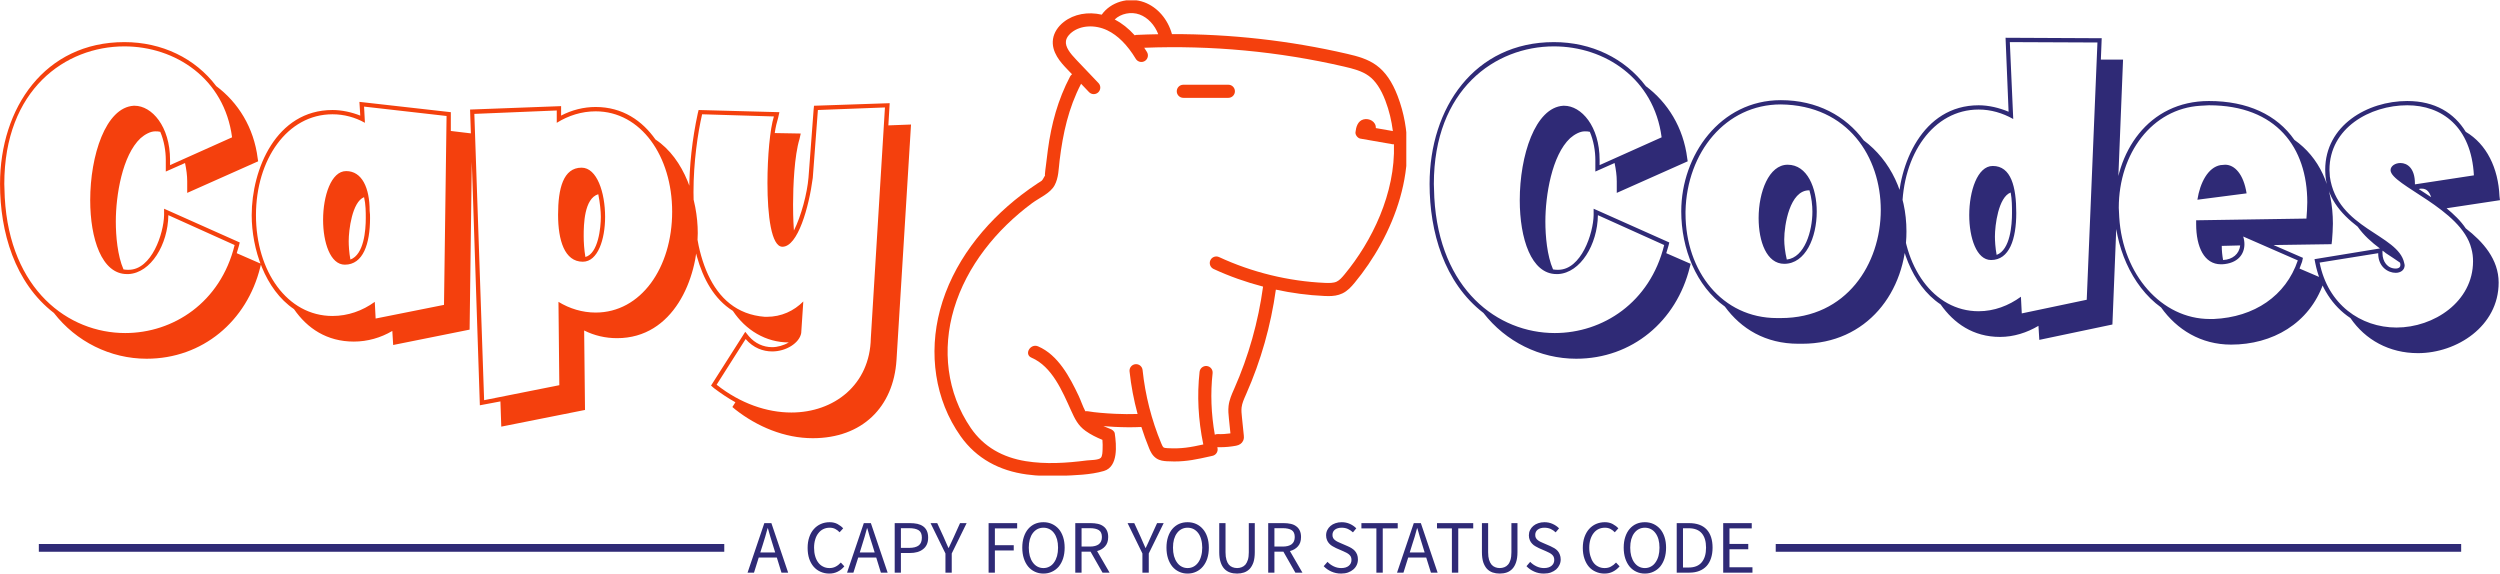
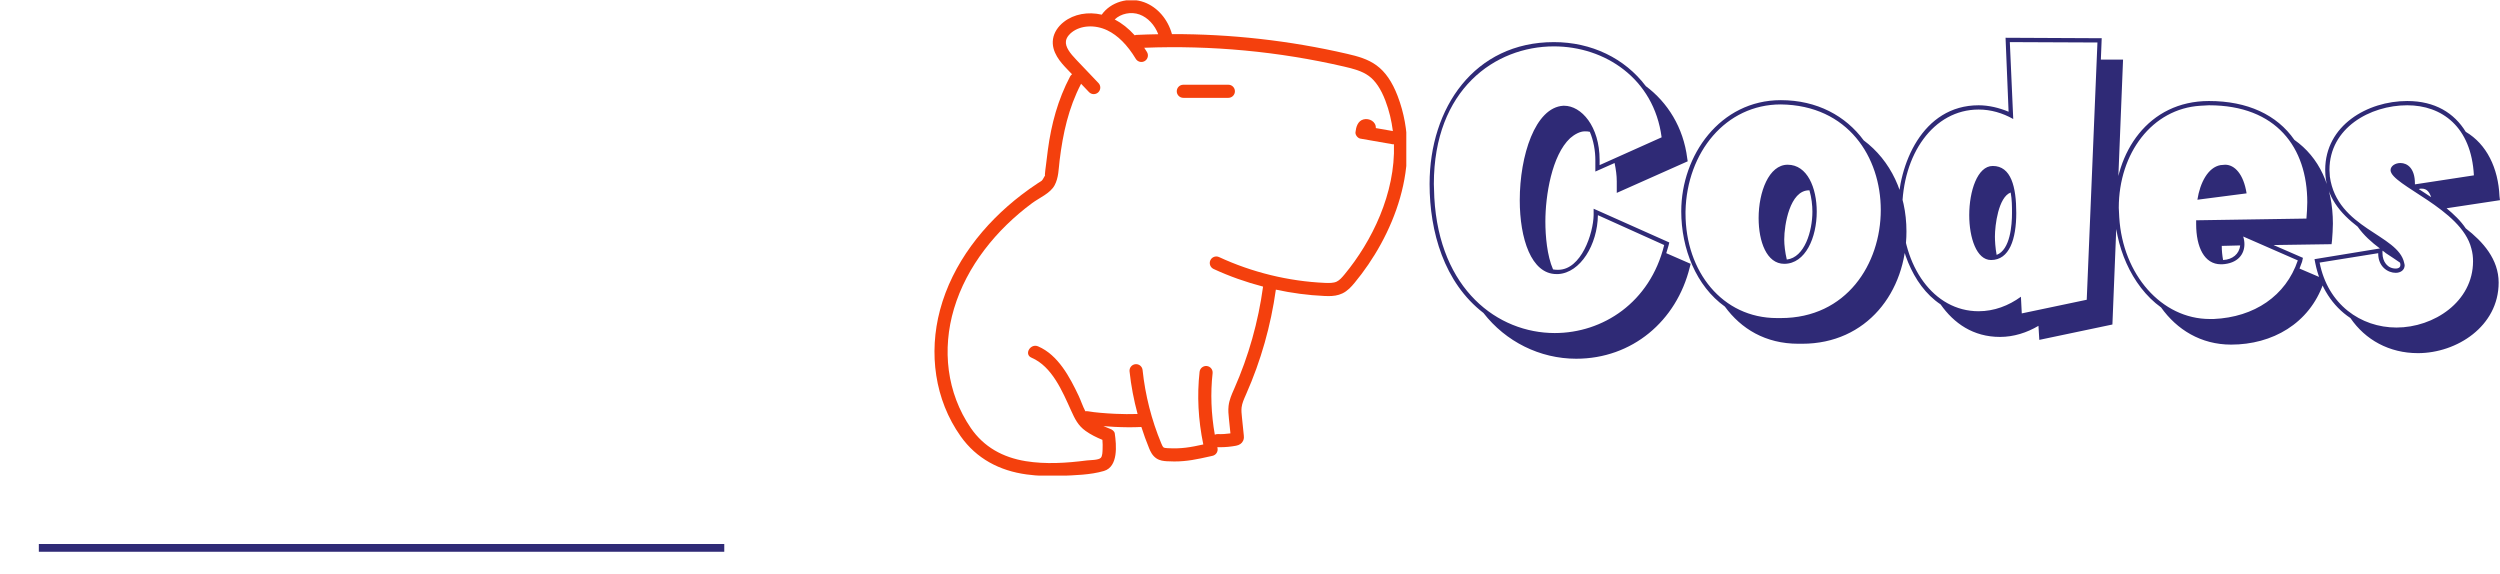
<svg xmlns="http://www.w3.org/2000/svg" width="2274" height="522" viewBox="0 0 2274 522" fill="none">
-   <path d="M168.31 148.279C169.51 154.067 170.286 159.502 170.286 165.008V175.455L234.804 146.726L234.381 143.973C230.922 116.02 216.522 93.079 196.686 78.326C177.628 53.055 147.345 38.302 113.11 38.302C40.828 38.302 0.028 98.091 0.028 167.338C0.028 210.82 13.228 257.055 49.016 284.655C69.204 310.702 100.333 326.302 133.369 326.302C184.263 326.302 224.639 292.067 236.71 243.079L237.486 239.973L215.322 230.302C216.098 227.973 216.522 225.996 217.298 223.667L218.075 220.561L149.251 189.855V195.714C148.898 212.373 138.028 245.408 116.992 245.408C115.439 245.408 113.886 245.408 112.333 245.055C106.898 232.632 105.345 214.702 105.345 201.502C105.345 177.785 111.204 141.29 127.863 125.69C131.816 122.232 136.828 119.479 141.133 119.479C142.686 119.479 144.239 119.479 145.792 119.902C149.251 128.02 150.804 137.408 150.804 145.526V156.043L168.31 148.279ZM213.416 222.89C200.569 275.338 157.439 302.938 113.886 302.938C62.216 302.938 8.992 263.69 4.333 179.761L3.91 167.338C3.91 81.432 59.463 42.185 113.11 42.185C159.345 42.185 204.098 71.338 211.086 124.914L154.686 150.185V145.526C154.686 114.82 138.028 96.185 122.428 96.185H121.651C96.028 97.737 82.051 141.643 82.051 182.09C82.051 217.032 92.498 249.29 115.439 249.29H116.992C137.251 248.161 152.781 222.467 153.133 195.714L213.416 222.89ZM357.628 313.808L427.157 299.832L429.486 121.455L410.075 119.126V102.043L326.922 92.655L327.698 105.149C319.863 102.043 310.969 100.067 302.428 100.067C251.11 100.067 228.945 154.067 228.945 195.714C228.945 226.349 241.016 263.338 267.416 281.196C279.486 298.702 297.345 310.702 321.839 310.702C334.263 310.702 346.333 307.243 356.851 301.032L357.628 313.808ZM331.157 96.961L406.192 105.502L403.863 277.314L341.675 289.738L340.898 274.561C329.604 282.749 316.404 287.408 302.428 287.408C261.204 287.408 232.828 246.608 232.828 195.714C232.828 145.173 261.204 103.949 302.428 103.949C312.875 103.949 323.039 106.702 331.933 111.714L331.157 96.961ZM336.592 198.396C336.592 196.067 336.592 194.09 336.239 191.761C336.239 170.796 329.251 155.62 314.851 155.62C301.228 155.62 293.886 178.208 293.886 199.949C293.886 220.561 300.451 240.749 313.651 240.749C330.381 240.749 336.592 221.69 336.592 198.396ZM331.157 179.338C332.71 185.973 332.71 192.961 332.71 198.396C332.71 209.267 331.157 231.432 318.733 236.09C317.533 229.879 317.181 223.243 317.181 219.361C317.181 209.267 320.286 183.643 331.157 179.338ZM531.345 300.608C540.663 305.267 550.757 307.596 561.275 307.596C612.592 307.596 634.686 253.596 634.686 212.02C634.686 181.667 622.686 144.396 596.216 126.89C584.216 109.808 566.286 97.314 541.792 97.314C530.922 97.314 520.051 100.067 510.381 105.149V96.537L427.581 99.643L436.475 368.655L455.181 365.126L455.957 388.067L532.122 372.89L531.345 300.608ZM541.792 101.267C583.016 101.267 611.392 142.067 611.392 192.538C611.392 243.502 583.016 284.302 541.792 284.302C529.792 284.302 518.145 280.773 507.981 274.561L508.757 350.373L440.357 363.996L431.463 103.596L506.428 100.49V111.714C516.945 105.149 529.016 101.267 541.792 101.267ZM529.016 152.514C512.286 152.514 507.628 171.573 507.628 195.29C507.628 218.585 513.486 238.067 530.145 238.067C543.769 238.067 550.404 217.808 550.404 197.267C550.404 175.102 542.992 152.514 529.016 152.514ZM546.522 197.267C546.522 206.938 544.192 230.655 532.475 233.761C531.345 227.196 530.922 220.138 530.922 214.702C530.922 204.255 531.345 180.538 544.192 176.655C545.745 184.42 546.522 192.185 546.522 197.267ZM739.298 398.585C783.981 398.585 812.71 370.561 815.463 327.432L828.663 113.267L808.051 114.043L809.251 93.855L740.428 96.185L740.075 99.643C738.522 120.255 736.969 140.867 735.416 161.479C734.216 175.879 728.781 196.49 722.145 209.69C721.369 199.173 721.369 189.079 721.369 185.973C721.369 169.243 722.569 141.643 727.228 126.467L728.357 121.455L704.71 121.032C705.486 115.596 706.616 110.938 707.816 107.055L708.945 102.043L635.463 100.067L634.686 103.173C629.675 126.467 626.922 150.608 626.922 174.679C626.922 208.49 632.357 261.361 666.592 282.749C678.239 300.255 696.522 311.479 717.486 311.479C712.828 314.232 707.039 315.785 702.381 315.785C694.192 315.785 686.781 312.255 681.345 306.043L677.886 301.808L646.757 350.726L649.51 353.126C655.722 357.785 661.933 362.02 668.922 365.902L666.169 370.208L668.922 372.538C688.757 388.067 713.604 398.585 739.298 398.585ZM730.686 274.208C722.145 282.749 710.922 288.185 697.298 288.185H695.745C644.428 284.302 630.804 227.549 630.804 174.679C630.804 147.502 634.686 121.032 638.639 103.949L703.933 105.926C700.404 117.149 698.075 142.067 698.075 166.561C698.075 196.067 701.604 224.443 711.698 224.443C725.675 224.443 735.769 188.655 739.298 161.832L743.957 100.067L804.945 97.737L792.098 307.596C791.322 349.949 758.71 375.22 719.816 375.22C697.651 375.22 673.581 367.102 651.839 349.949L678.239 308.373C685.228 316.561 694.192 319.667 702.381 319.667C715.157 319.667 727.228 311.902 728.781 302.938L730.686 274.208Z" fill="#F4400D" />
  <g clip-path="url(#clip0_1_72)">
    <g clip-path="url(#clip1_1_72)">
      <path d="M1271.29 87.314C1266.36 74.418 1260.08 65.302 1252.08 59.456C1244.14 53.645 1234.88 51.173 1225.29 48.956C1173.03 36.867 1119.59 30.908 1066.01 31.022C1062.26 17.467 1052.82 6.486 1040.72 2.03C1026.67 -3.131 1010.18 1.876 1002.14 13.334C989.678 10.469 976.923 12.702 967.666 19.924C962.2 24.182 958.704 29.702 957.823 35.455C955.981 47.462 965.275 57.222 970.266 62.464L975.125 67.565C974.447 68.045 973.829 68.692 973.346 69.61C962.244 90.702 956.3 112.774 953.147 136.275C952.471 141.311 951.848 146.353 951.26 151.4C950.992 153.696 950.601 156.012 950.47 158.319C950.41 159.362 950.506 159.606 950.581 159.637C950.487 159.728 950.287 160 949.856 160.809C947.584 165.077 947.903 164.112 943.988 166.681C938.889 170.025 933.928 173.572 929.088 177.28C894.721 203.613 866.312 239.679 855.033 282.007C844.602 321.157 850.165 363.465 873.778 396.789C888.258 417.224 909.159 428.19 933.824 431.551C943.99 432.937 954.246 433.243 964.493 432.829C977.201 432.316 991.898 431.999 1004.14 428.389C1017.31 424.506 1015.5 404.814 1014 394.275C1013.7 392.182 1011.63 390.765 1009.84 390.115C1007.8 389.378 1005.73 388.519 1003.67 387.597C1007 387.858 1010.33 388.118 1013.66 388.279C1021.82 388.673 1030.03 388.816 1038.2 388.38C1040.3 394.915 1042.6 401.39 1045.23 407.747C1046.27 410.26 1048.02 414.471 1051.99 417.031C1055.06 419.02 1058.44 419.369 1061.36 419.544C1063.71 419.683 1065.95 419.753 1068.09 419.753C1079.86 419.753 1088.83 417.752 1100.56 415.135L1102.91 414.611C1104.47 414.262 1105.82 413.308 1106.66 411.964C1107.51 410.615 1107.78 408.986 1107.42 407.433C1107.37 407.202 1107.33 406.972 1107.27 406.741C1107.29 406.742 1107.3 406.752 1107.32 406.752C1108.13 406.775 1108.94 406.787 1109.75 406.787C1114.62 406.787 1119.5 406.333 1124.29 405.438C1127.42 404.85 1129.59 403.349 1130.71 400.987C1131.67 398.992 1131.48 397.102 1131.39 396.299L1129.66 379.447C1129.33 376.294 1129.03 373.316 1129.36 370.576C1129.8 366.847 1131.47 363.078 1133.24 359.087L1133.57 358.325C1146.94 328.082 1155.96 296.185 1160.52 263.453C1175.06 266.569 1189.83 268.564 1204.55 269.214C1205.84 269.272 1207.14 269.318 1208.45 269.318C1212.63 269.318 1216.91 268.859 1221.03 266.887C1225.79 264.618 1229.14 260.866 1232.16 257.213C1266.59 215.668 1294.95 149.219 1271.29 87.314ZM1036.6 13.211C1044.1 15.97 1050.35 22.747 1053.55 31.127C1046.91 31.259 1040.26 31.427 1033.62 31.75C1033.09 31.776 1032.62 31.971 1032.13 32.127C1026.52 25.884 1020.43 21.072 1013.95 17.693C1019.48 12.377 1028.76 10.324 1036.6 13.211ZM1222.98 249.616C1220.72 252.35 1218.47 254.909 1215.89 256.137C1212.96 257.539 1208.95 257.475 1205.08 257.312C1172.1 255.852 1138.83 247.737 1108.87 233.834C1105.88 232.444 1102.34 233.747 1100.95 236.731C1099.57 239.715 1100.87 243.258 1103.85 244.642C1118.25 251.32 1133.39 256.656 1148.88 260.696C1144.52 292.723 1135.75 323.934 1122.68 353.509L1122.35 354.259C1120.39 358.663 1118.18 363.659 1117.52 369.168C1117.04 373.223 1117.45 377.178 1117.81 380.668L1119.2 394.205C1115.39 394.752 1111.52 394.978 1107.69 394.839C1106.69 394.809 1105.8 395.04 1104.99 395.397C1101.66 376.431 1100.95 357.685 1102.98 339.524C1103.35 336.255 1101 333.306 1097.73 332.94C1094.46 332.585 1091.51 334.929 1091.14 338.198C1088.74 359.669 1089.88 381.873 1094.52 404.274C1082.98 406.822 1074.53 408.387 1062.07 407.654C1061.05 407.59 1059.15 407.479 1058.45 407.026C1057.6 406.479 1056.71 404.338 1056.24 403.186C1047.41 381.896 1041.71 359.483 1039.29 336.564C1038.94 333.289 1036.01 330.921 1032.74 331.27C1029.47 331.613 1027.09 334.545 1027.44 337.82C1028.83 350.935 1031.33 363.868 1034.74 376.564C1027.98 376.78 1021.2 376.714 1014.45 376.403C1009.93 376.195 1005.41 375.902 1000.89 375.493C996.531 375.098 993.472 374.756 989.688 374.106C988.862 373.964 988.035 373.968 987.241 374.089C984.82 369.549 983.141 364.249 981.156 360.063C973.089 343.052 962.478 322.849 944.238 315.046C937.266 312.063 931.189 322.323 938.225 325.333C957.042 333.383 966.378 356.051 974.296 373.508C977.68 380.969 980.567 387.053 987.447 391.963C992.107 395.289 997.379 397.91 1002.74 400.076C1002.75 400.18 1002.76 400.296 1002.77 400.369C1002.97 403.133 1003.08 405.929 1002.92 408.698C1002.8 410.8 1002.87 414.748 1001.3 416.421C999.224 418.64 991.515 418.434 988.508 418.823C970.227 421.191 951.166 422.447 932.876 419.455C912.231 416.078 894.896 406.637 883.004 389.248C861.119 357.244 856.746 317.738 867.744 280.843C879.342 241.941 906.475 208.736 938.756 184.807C945.425 179.864 955.242 175.948 959.24 168.572C962.99 161.653 962.872 153.748 963.813 146.027C966.804 121.473 971.836 98.312 983.351 76.203L990.554 83.766C991.724 84.993 993.294 85.616 994.868 85.616C996.346 85.616 997.823 85.069 998.975 83.975C1001.36 81.707 1001.45 77.931 999.182 75.552L978.893 54.25C973.57 48.66 968.759 42.732 969.597 37.258C970.164 33.565 973.221 30.697 974.993 29.318C983.158 22.954 996.11 22.262 1007.22 27.585C1016.78 32.174 1025.49 40.888 1033.09 53.494C1034.79 56.309 1038.45 57.217 1041.27 55.518C1044.09 53.819 1044.99 50.155 1043.29 47.339C1042.48 45.991 1041.64 44.72 1040.8 43.446C1101.9 41.079 1163.02 46.777 1222.61 60.567C1230.94 62.493 1238.93 64.593 1245.05 69.066C1251.13 73.522 1256.07 80.88 1260.16 91.572C1263.65 100.7 1265.77 109.953 1266.96 119.215C1261.79 118.311 1256.62 117.407 1251.45 116.503C1251.77 110.629 1245.45 107.268 1240.32 108.587C1234.97 109.961 1233.46 115.573 1232.93 120.327C1232.66 122.69 1234.95 125.66 1237.3 126.07C1247.13 127.789 1256.96 129.508 1266.79 131.227C1267.16 131.293 1267.55 131.241 1267.93 131.249C1269.35 175.868 1247.87 219.584 1222.98 249.616ZM1123.28 83.033C1123.28 86.325 1120.62 88.99 1117.33 88.99H1076.34C1073.05 88.99 1070.38 86.325 1070.38 83.033C1070.38 79.74 1073.05 77.076 1076.34 77.076H1117.33C1120.62 77.076 1123.28 79.74 1123.28 83.033Z" fill="#F4400D" />
    </g>
  </g>
  <path d="M1468.63 148.279C1469.83 154.067 1470.61 159.502 1470.61 165.008V175.455L1535.13 146.726L1534.7 143.973C1531.24 116.02 1516.84 93.079 1497.01 78.326C1477.95 53.055 1447.67 38.302 1413.43 38.302C1341.15 38.302 1300.35 98.091 1300.35 167.338C1300.35 210.82 1313.55 257.055 1349.34 284.655C1369.53 310.702 1400.65 326.302 1433.69 326.302C1484.58 326.302 1524.96 292.067 1537.03 243.079L1537.81 239.973L1515.64 230.302C1516.42 227.973 1516.84 225.996 1517.62 223.667L1518.4 220.561L1449.57 189.855V195.714C1449.22 212.373 1438.35 245.408 1417.31 245.408C1415.76 245.408 1414.21 245.408 1412.65 245.055C1407.22 232.632 1405.67 214.702 1405.67 201.502C1405.67 177.785 1411.53 141.291 1428.18 125.691C1432.14 122.232 1437.15 119.479 1441.45 119.479C1443.01 119.479 1444.56 119.479 1446.11 119.902C1449.57 128.02 1451.13 137.408 1451.13 145.526V156.043L1468.63 148.279ZM1513.74 222.891C1500.89 275.338 1457.76 302.938 1414.21 302.938C1362.54 302.938 1309.31 263.691 1304.65 179.761L1304.23 167.338C1304.23 81.432 1359.78 42.185 1413.43 42.185C1459.67 42.185 1504.42 71.338 1511.41 124.914L1455.01 150.185V145.526C1455.01 114.82 1438.35 96.185 1422.75 96.185H1421.97C1396.35 97.738 1382.37 141.643 1382.37 182.091C1382.37 217.032 1392.82 249.291 1415.76 249.291H1417.31C1437.57 248.161 1453.1 222.467 1453.45 195.714L1513.74 222.891ZM1639.24 312.679C1697.97 312.679 1734.11 265.667 1734.11 210.467C1734.11 175.879 1719.71 145.949 1695.22 127.667C1678.91 105.502 1652.87 91.102 1619.83 91.102C1564.63 91.102 1529.27 141.291 1529.27 192.185C1529.27 226.349 1542.89 260.232 1568.94 278.867C1583.69 299.055 1605.85 312.679 1635.78 312.679H1639.24ZM1533.15 192.185C1534.35 138.538 1569.71 94.985 1619.83 94.985C1681.24 95.761 1710.75 143.196 1710.75 190.985C1710.75 239.973 1679.69 289.314 1619.83 289.314H1616.3C1566.61 289.314 1533.15 246.961 1533.15 194.091V192.185ZM1626.04 149.832C1608.96 149.832 1599.64 174.679 1599.64 198.396C1599.64 219.785 1606.98 239.973 1622.94 239.973C1642.35 239.973 1652.51 215.902 1652.51 192.538C1652.51 170.796 1643.9 149.832 1626.04 149.832ZM1645.88 173.126C1647.78 179.761 1648.56 186.749 1648.56 192.538C1648.56 210.043 1641.57 234.185 1625.27 236.091C1623.71 229.526 1622.94 222.891 1622.94 217.808C1622.94 204.608 1628.02 173.126 1645.45 173.126H1645.88ZM1827.01 101.62C1818.47 98.091 1809.08 95.761 1799.76 95.761C1748.51 95.761 1726.35 149.832 1726.35 191.408C1726.35 221.691 1738.35 259.032 1765.17 276.891C1777.24 294.043 1794.75 306.467 1819.24 306.467C1831.67 306.467 1843.74 302.585 1854.18 296.373L1854.96 309.149L1921.45 295.173L1931.13 54.185H1910.94L1911.71 34.773L1824.25 34.349L1827.01 101.62ZM1907.83 38.655L1898.09 272.655L1839.01 285.079L1838.23 269.902C1827.01 278.091 1813.81 283.102 1799.76 283.102C1758.61 283.102 1730.23 241.949 1730.23 191.408C1730.23 140.514 1758.61 99.644 1799.76 99.644C1811.05 99.644 1821.57 102.82 1831.24 108.255L1828.14 38.302L1907.83 38.655ZM1812.61 150.961C1798.63 150.961 1791.22 173.902 1791.22 195.714C1791.22 216.255 1797.85 236.514 1811.05 236.514C1827.78 236.514 1834 217.455 1834 193.738C1834 170.02 1829.34 150.961 1812.61 150.961ZM1828.91 175.102C1830.11 181.314 1830.11 188.302 1830.11 193.738C1830.11 204.608 1828.56 227.196 1816.14 231.855C1814.94 225.573 1814.58 219.008 1814.58 215.126C1814.58 205.032 1817.69 179.338 1828.91 175.102ZM2029.45 313.455C2066.8 313.455 2100.61 294.396 2113.45 257.479L2114.23 253.949L2091.64 244.279C2092.42 242.302 2093.2 239.973 2093.97 238.067L2094.75 234.538L2068 222.891L2120.8 222.114L2121.22 218.585C2121.57 213.573 2122 208.491 2122 203.479C2122 168.891 2109.15 142.843 2086.98 127.243C2071.1 104.373 2044.28 91.879 2009.27 91.879C1954.07 91.879 1923.36 138.538 1923.36 189.079C1923.36 222.467 1938.18 259.808 1965.71 279.643C1980.11 299.832 2001.93 313.455 2029.45 313.455ZM2021.34 240.396C2035.31 239.62 2041.53 231.432 2041.53 222.114C2041.53 219.785 2041.17 217.455 2040.4 215.126L2090.09 236.867C2079.22 269.126 2050.49 288.538 2013.57 290.161H2010.04C1966.14 290.161 1930.77 249.714 1927.67 197.62L1927.24 189.079C1927.24 139.314 1957.6 98.867 2001.5 96.185L2009.27 95.761C2070.68 95.761 2098.7 134.302 2098.7 183.996C2098.7 189.079 2098.28 193.738 2097.93 198.82L1997.62 200.373V203.832C1997.62 224.796 2005.03 240.396 2020.14 240.396H2021.34ZM2043.5 175.879C2040.75 158.373 2032.63 149.832 2024.02 149.832L2019.78 150.185C2008.49 152.161 2001.15 166.138 1998.75 181.667L2043.5 175.879ZM2037.64 223.243C2036.87 231.079 2030.65 236.091 2022.11 236.514C2021.34 232.208 2020.91 227.973 2020.91 223.667L2037.64 223.243ZM2199.36 321.22C2234.73 321.22 2272.77 296.726 2272.77 257.055C2272.77 235.738 2258.44 219.785 2242.84 207.714C2238.18 200.726 2231.97 194.938 2225.41 189.432L2273.97 182.091L2273.55 178.561C2272.42 152.938 2261.9 131.126 2242.84 119.902C2232.4 102.82 2214.89 91.879 2189.62 91.879C2153.48 91.879 2115.01 114.043 2115.01 154.491C2115.01 178.985 2129.41 194.514 2144.51 206.161C2149.95 213.926 2157.36 220.561 2164.77 225.996L2105.27 235.738L2106.04 239.62C2110.35 261.008 2121.57 278.443 2137.95 289.314C2151.5 309.149 2173.31 321.22 2199.36 321.22ZM2249.48 237.643C2249.48 274.561 2213.69 297.926 2179.88 297.926C2147.27 297.926 2117.34 276.891 2109.93 238.843L2163.22 230.302V230.655C2163.22 242.726 2172.11 248.161 2179.1 248.161C2183.41 248.161 2187.29 245.832 2187.29 241.173L2186.87 239.196C2181.43 213.149 2125.88 208.138 2119.24 160.702L2118.89 154.491C2118.89 116.373 2155.81 95.761 2189.62 95.761C2221.1 95.761 2247.93 115.243 2250.25 159.502L2196.61 167.691V166.914C2196.61 152.938 2189.62 148.279 2183.41 148.279C2178.75 148.279 2174.44 150.961 2174.44 154.843C2174.87 168.467 2238.96 189.855 2247.93 225.996C2249.05 229.879 2249.48 233.761 2249.48 237.643ZM2167.1 227.973C2168.23 228.749 2169.43 229.526 2170.21 230.302C2174.87 233.408 2179.1 236.091 2182.98 238.843C2183.41 239.62 2183.41 240.396 2183.41 241.173C2183.41 242.726 2182.21 244.279 2179.1 244.279C2171.76 244.279 2167.1 238.067 2167.1 230.302V227.973ZM2200.14 171.996C2200.91 171.573 2201.69 171.573 2202.82 171.573C2207.48 171.573 2209.81 174.679 2211.36 179.338C2207.48 176.655 2203.6 174.326 2200.14 171.996Z" fill="#2F2A76" />
  <path d="M658.8 494.823H35.322V501.882H658.8V494.823Z" fill="#2F2A76" />
-   <path d="M2238.68 494.823H1615.2V501.882H2238.68V494.823Z" fill="#2F2A76" />
-   <path d="M691.559 502.521H705.112L702.994 495.674C702.147 493.132 701.37 490.615 700.665 488.121C699.912 485.627 699.182 483.085 698.476 480.497H698.194C697.488 483.085 696.782 485.627 696.076 488.121C695.323 490.615 694.547 493.132 693.747 495.674L691.559 502.521ZM710.829 520.874L706.594 507.109H690.147L685.841 520.874H679.982L695.229 475.838H701.653L716.9 520.874H710.829ZM734.617 498.356C734.617 494.732 735.112 491.485 736.1 488.615C737.088 485.697 738.476 483.25 740.265 481.274C742.053 479.25 744.17 477.697 746.617 476.615C749.065 475.532 751.747 474.991 754.665 474.991C757.394 474.991 759.794 475.556 761.865 476.685C763.935 477.815 765.629 479.109 766.947 480.568L763.7 484.168C762.523 482.897 761.206 481.885 759.747 481.132C758.335 480.379 756.665 480.003 754.735 480.003C752.57 480.003 750.617 480.427 748.876 481.274C747.135 482.121 745.653 483.344 744.429 484.944C743.159 486.497 742.194 488.403 741.535 490.662C740.829 492.921 740.476 495.438 740.476 498.215C740.476 501.038 740.806 503.579 741.465 505.838C742.123 508.144 743.065 510.097 744.288 511.697C745.465 513.297 746.923 514.521 748.665 515.368C750.359 516.262 752.288 516.709 754.453 516.709C756.617 516.709 758.523 516.262 760.17 515.368C761.817 514.521 763.37 513.297 764.829 511.697L768.006 515.156C766.265 517.227 764.265 518.827 762.006 519.956C759.747 521.132 757.182 521.721 754.312 521.721C751.488 521.721 748.853 521.179 746.406 520.097C744.006 519.062 741.935 517.556 740.194 515.579C738.406 513.556 737.017 511.085 736.029 508.168C735.088 505.297 734.617 502.027 734.617 498.356ZM782.053 502.521H795.606L793.488 495.674C792.641 493.132 791.841 490.615 791.088 488.121C790.382 485.627 789.653 483.085 788.9 480.497H788.617C787.959 483.085 787.253 485.627 786.5 488.121C785.794 490.615 785.017 493.132 784.17 495.674L782.053 502.521ZM801.253 520.874L797.017 507.109H780.641L776.265 520.874H770.476L785.723 475.838H792.147L807.394 520.874H801.253ZM813.817 520.874V475.838H827.582C830.076 475.838 832.359 476.05 834.429 476.474C836.453 476.944 838.194 477.697 839.653 478.732C841.112 479.768 842.241 481.132 843.041 482.827C843.841 484.521 844.241 486.591 844.241 489.038C844.241 491.438 843.841 493.509 843.041 495.25C842.241 496.991 841.088 498.427 839.582 499.556C838.123 500.732 836.382 501.603 834.359 502.168C832.335 502.732 830.076 503.015 827.582 503.015H819.465V520.874H813.817ZM819.465 498.356H826.876C830.829 498.356 833.77 497.603 835.7 496.097C837.582 494.638 838.523 492.285 838.523 489.038C838.523 485.791 837.559 483.556 835.629 482.332C833.7 481.062 830.782 480.427 826.876 480.427H819.465V498.356ZM859.982 520.874V503.438L846.429 475.838H852.5L858.359 488.544C859.112 490.191 859.817 491.815 860.476 493.415C861.182 495.015 861.912 496.662 862.665 498.356H862.947C863.747 496.662 864.523 495.015 865.276 493.415C866.076 491.815 866.829 490.191 867.535 488.544L873.253 475.838H879.253L865.7 503.438V520.874H859.982ZM899.229 520.874V475.838H925.206V480.638H904.947V495.885H922.1V500.685H904.947V520.874H899.229ZM949.135 521.721C946.265 521.721 943.653 521.156 941.3 520.027C938.947 518.944 936.923 517.391 935.229 515.368C933.535 513.297 932.217 510.827 931.276 507.956C930.335 505.038 929.865 501.768 929.865 498.144C929.865 494.521 930.335 491.274 931.276 488.403C932.217 485.532 933.535 483.109 935.229 481.132C936.923 479.156 938.947 477.627 941.3 476.544C943.653 475.509 946.265 474.991 949.135 474.991C951.959 474.991 954.547 475.532 956.9 476.615C959.253 477.697 961.3 479.227 963.041 481.203C964.735 483.179 966.053 485.603 966.994 488.474C967.935 491.344 968.406 494.568 968.406 498.144C968.406 501.768 967.935 505.038 966.994 507.956C966.053 510.827 964.735 513.297 963.041 515.368C961.3 517.391 959.253 518.944 956.9 520.027C954.547 521.156 951.959 521.721 949.135 521.721ZM949.135 516.709C951.112 516.709 952.923 516.262 954.57 515.368C956.217 514.521 957.606 513.274 958.735 511.627C959.912 510.027 960.829 508.074 961.488 505.768C962.1 503.509 962.406 500.968 962.406 498.144C962.406 495.368 962.1 492.85 961.488 490.591C960.829 488.332 959.912 486.427 958.735 484.874C957.606 483.321 956.217 482.121 954.57 481.274C952.923 480.427 951.112 480.003 949.135 480.003C947.112 480.003 945.276 480.427 943.629 481.274C942.029 482.121 940.641 483.321 939.465 484.874C938.288 486.427 937.37 488.332 936.712 490.591C936.1 492.85 935.794 495.368 935.794 498.144C935.794 500.968 936.1 503.509 936.712 505.768C937.37 508.074 938.288 510.027 939.465 511.627C940.641 513.274 942.029 514.521 943.629 515.368C945.276 516.262 947.112 516.709 949.135 516.709ZM983.794 480.427V497.156H991.347C994.876 497.156 997.582 496.45 999.465 495.038C1001.35 493.579 1002.29 491.391 1002.29 488.474C1002.29 485.462 1001.35 483.368 999.465 482.191C997.582 481.015 994.876 480.427 991.347 480.427H983.794ZM1009.28 520.874H1002.85L991.982 501.815H983.794V520.874H978.076V475.838H992.194C994.453 475.838 996.57 476.05 998.547 476.474C1000.48 476.897 1002.15 477.627 1003.56 478.662C1004.97 479.65 1006.05 480.944 1006.81 482.544C1007.61 484.144 1008.01 486.121 1008.01 488.474C1008.01 492.003 1007.09 494.803 1005.25 496.874C1003.42 498.991 1000.97 500.45 997.912 501.25L1009.28 520.874ZM1039.14 520.874V503.438L1025.65 475.838H1031.72L1037.58 488.544C1038.34 490.191 1039.04 491.815 1039.7 493.415C1040.41 495.015 1041.14 496.662 1041.89 498.356H1042.17C1042.97 496.662 1043.75 495.015 1044.5 493.415C1045.3 491.815 1046.03 490.191 1046.69 488.544L1052.48 475.838H1058.48L1044.92 503.438V520.874H1039.14ZM1080.22 521.721C1077.39 521.721 1074.81 521.156 1072.45 520.027C1070.1 518.944 1068.08 517.391 1066.38 515.368C1064.69 513.297 1063.37 510.827 1062.43 507.956C1061.49 505.038 1061.02 501.768 1061.02 498.144C1061.02 494.521 1061.49 491.274 1062.43 488.403C1063.37 485.532 1064.69 483.109 1066.38 481.132C1068.08 479.156 1070.1 477.627 1072.45 476.544C1074.81 475.509 1077.39 474.991 1080.22 474.991C1083.09 474.991 1085.7 475.532 1088.05 476.615C1090.41 477.697 1092.43 479.227 1094.12 481.203C1095.86 483.179 1097.21 485.603 1098.15 488.474C1099.09 491.344 1099.56 494.568 1099.56 498.144C1099.56 501.768 1099.09 505.038 1098.15 507.956C1097.21 510.827 1095.86 513.297 1094.12 515.368C1092.43 517.391 1090.41 518.944 1088.05 520.027C1085.7 521.156 1083.09 521.721 1080.22 521.721ZM1080.22 516.709C1082.24 516.709 1084.08 516.262 1085.72 515.368C1087.32 514.521 1088.71 513.274 1089.89 511.627C1091.06 510.027 1091.96 508.074 1092.57 505.768C1093.23 503.509 1093.56 500.968 1093.56 498.144C1093.56 495.368 1093.23 492.85 1092.57 490.591C1091.96 488.332 1091.06 486.427 1089.89 484.874C1088.71 483.321 1087.32 482.121 1085.72 481.274C1084.08 480.427 1082.24 480.003 1080.22 480.003C1078.24 480.003 1076.43 480.427 1074.78 481.274C1073.14 482.121 1071.75 483.321 1070.62 484.874C1069.44 486.427 1068.52 488.332 1067.86 490.591C1067.25 492.85 1066.95 495.368 1066.95 498.144C1066.95 500.968 1067.25 503.509 1067.86 505.768C1068.52 508.074 1069.44 510.027 1070.62 511.627C1071.75 513.274 1073.14 514.521 1074.78 515.368C1076.43 516.262 1078.24 516.709 1080.22 516.709ZM1109.02 502.238V475.838H1114.74V502.379C1114.74 505.109 1115.02 507.391 1115.58 509.227C1116.1 511.015 1116.83 512.474 1117.77 513.603C1118.71 514.685 1119.82 515.462 1121.09 515.932C1122.41 516.45 1123.79 516.709 1125.25 516.709C1126.76 516.709 1128.15 516.45 1129.42 515.932C1130.69 515.462 1131.82 514.685 1132.81 513.603C1133.75 512.474 1134.5 511.015 1135.06 509.227C1135.63 507.391 1135.91 505.109 1135.91 502.379V475.838H1141.35V502.238C1141.35 505.862 1140.95 508.921 1140.15 511.415C1139.3 513.862 1138.17 515.862 1136.76 517.415C1135.3 518.921 1133.58 520.027 1131.61 520.732C1129.63 521.391 1127.51 521.721 1125.25 521.721C1122.95 521.721 1120.81 521.391 1118.83 520.732C1116.81 520.027 1115.09 518.921 1113.68 517.415C1112.22 515.862 1111.09 513.862 1110.29 511.415C1109.44 508.921 1109.02 505.862 1109.02 502.238ZM1159.21 480.427V497.156H1166.76C1170.29 497.156 1172.99 496.45 1174.88 495.038C1176.76 493.579 1177.7 491.391 1177.7 488.474C1177.7 485.462 1176.76 483.368 1174.88 482.191C1172.99 481.015 1170.29 480.427 1166.76 480.427H1159.21ZM1184.69 520.874H1178.26L1167.39 501.815H1159.21V520.874H1153.56V475.838H1167.61C1169.91 475.838 1172.03 476.05 1173.96 476.474C1175.94 476.897 1177.61 477.627 1178.97 478.662C1180.38 479.65 1181.46 480.944 1182.22 482.544C1183.02 484.144 1183.42 486.121 1183.42 488.474C1183.42 492.003 1182.5 494.803 1180.66 496.874C1178.83 498.991 1176.38 500.45 1173.32 501.25L1184.69 520.874ZM1204.03 515.015L1207.49 511.062C1209.09 512.756 1210.97 514.121 1213.14 515.156C1215.3 516.191 1217.56 516.709 1219.91 516.709C1222.88 516.709 1225.18 516.027 1226.83 514.662C1228.48 513.297 1229.3 511.532 1229.3 509.368C1229.3 508.191 1229.11 507.203 1228.74 506.403C1228.31 505.603 1227.77 504.921 1227.11 504.356C1226.45 503.791 1225.68 503.274 1224.78 502.803C1223.84 502.332 1222.85 501.862 1221.82 501.391L1215.32 498.568C1214.29 498.097 1213.23 497.532 1212.15 496.874C1211.02 496.262 1210.03 495.485 1209.18 494.544C1208.29 493.65 1207.58 492.568 1207.06 491.297C1206.5 490.027 1206.22 488.568 1206.22 486.921C1206.22 485.227 1206.57 483.65 1207.28 482.191C1207.98 480.732 1208.97 479.462 1210.24 478.379C1211.51 477.297 1212.99 476.474 1214.69 475.909C1216.43 475.297 1218.34 474.991 1220.41 474.991C1223.09 474.991 1225.58 475.509 1227.89 476.544C1230.15 477.579 1232.08 478.921 1233.68 480.568L1230.64 484.238C1229.23 482.921 1227.7 481.885 1226.05 481.132C1224.36 480.379 1222.48 480.003 1220.41 480.003C1217.86 480.003 1215.82 480.591 1214.26 481.768C1212.76 482.944 1212.01 484.544 1212.01 486.568C1212.01 487.697 1212.22 488.638 1212.64 489.391C1213.06 490.144 1213.65 490.803 1214.41 491.368C1215.11 491.932 1215.91 492.427 1216.81 492.85C1217.65 493.321 1218.55 493.721 1219.49 494.05L1225.84 496.803C1227.16 497.368 1228.38 498.003 1229.51 498.709C1230.64 499.415 1231.63 500.238 1232.48 501.179C1233.28 502.121 1233.94 503.227 1234.45 504.497C1234.92 505.768 1235.16 507.227 1235.16 508.874C1235.16 510.662 1234.81 512.332 1234.1 513.885C1233.39 515.438 1232.36 516.803 1230.99 517.979C1229.68 519.109 1228.08 520.027 1226.19 520.732C1224.31 521.391 1222.19 521.721 1219.84 521.721C1216.69 521.721 1213.75 521.109 1211.02 519.885C1208.34 518.709 1206.01 517.085 1204.03 515.015ZM1251.96 520.874V480.638H1238.34V475.838H1271.37V480.638H1257.75V520.874H1251.96ZM1282.31 502.521H1295.86L1293.75 495.674C1292.9 493.132 1292.12 490.615 1291.42 488.121C1290.66 485.627 1289.94 483.085 1289.23 480.497H1288.95C1288.24 483.085 1287.54 485.627 1286.83 488.121C1286.08 490.615 1285.28 493.132 1284.43 495.674L1282.31 502.521ZM1301.58 520.874L1297.28 507.109H1280.9L1276.59 520.874H1270.74L1285.98 475.838H1292.41L1307.65 520.874H1301.58ZM1320.64 520.874V480.638H1307.09V475.838H1340.05V480.638H1326.43V520.874H1320.64ZM1347.96 502.238V475.838H1353.61V502.379C1353.61 505.109 1353.89 507.391 1354.45 509.227C1355.02 511.015 1355.77 512.474 1356.71 513.603C1357.65 514.685 1358.76 515.462 1360.03 515.932C1361.3 516.45 1362.66 516.709 1364.12 516.709C1365.63 516.709 1367.04 516.45 1368.36 515.932C1369.63 515.462 1370.74 514.685 1371.68 513.603C1372.66 512.474 1373.42 511.015 1373.94 509.227C1374.5 507.391 1374.78 505.109 1374.78 502.379V475.838H1380.29V502.238C1380.29 505.862 1379.86 508.921 1379.02 511.415C1378.22 513.862 1377.09 515.862 1375.63 517.415C1374.22 518.921 1372.52 520.027 1370.55 520.732C1368.57 521.391 1366.43 521.721 1364.12 521.721C1361.86 521.721 1359.72 521.391 1357.7 520.732C1355.72 520.027 1354.01 518.921 1352.55 517.415C1351.14 515.862 1350.01 513.862 1349.16 511.415C1348.36 508.921 1347.96 505.862 1347.96 502.238ZM1388.48 515.015L1391.86 511.062C1393.46 512.756 1395.37 514.121 1397.58 515.156C1399.75 516.191 1402.01 516.709 1404.36 516.709C1407.32 516.709 1409.63 516.027 1411.28 514.662C1412.92 513.297 1413.75 511.532 1413.75 509.368C1413.75 508.191 1413.56 507.203 1413.18 506.403C1412.76 505.603 1412.22 504.921 1411.56 504.356C1410.9 503.791 1410.12 503.274 1409.23 502.803C1408.29 502.332 1407.3 501.862 1406.26 501.391L1399.77 498.568C1398.74 498.097 1397.68 497.532 1396.59 496.874C1395.46 496.262 1394.48 495.485 1393.63 494.544C1392.74 493.65 1392.03 492.568 1391.51 491.297C1390.95 490.027 1390.66 488.568 1390.66 486.921C1390.66 485.227 1391.02 483.65 1391.72 482.191C1392.43 480.732 1393.42 479.462 1394.69 478.379C1395.96 477.297 1397.44 476.474 1399.14 475.909C1400.88 475.297 1402.76 474.991 1404.78 474.991C1407.51 474.991 1410.01 475.509 1412.26 476.544C1414.57 477.579 1416.52 478.921 1418.12 480.568L1415.02 484.238C1413.65 482.921 1412.15 481.885 1410.5 481.132C1408.81 480.379 1406.9 480.003 1404.78 480.003C1402.29 480.003 1400.26 480.591 1398.71 481.768C1397.21 482.944 1396.45 484.544 1396.45 486.568C1396.45 487.697 1396.66 488.638 1397.09 489.391C1397.51 490.144 1398.1 490.803 1398.85 491.368C1399.56 491.932 1400.36 492.427 1401.25 492.85C1402.1 493.321 1402.99 493.721 1403.94 494.05L1410.29 496.803C1411.56 497.368 1412.78 498.003 1413.96 498.709C1415.09 499.415 1416.08 500.238 1416.92 501.179C1417.72 502.121 1418.36 503.227 1418.83 504.497C1419.35 505.768 1419.61 507.227 1419.61 508.874C1419.61 510.662 1419.23 512.332 1418.48 513.885C1417.77 515.438 1416.76 516.803 1415.44 517.979C1414.12 519.109 1412.52 520.027 1410.64 520.732C1408.76 521.391 1406.64 521.721 1404.29 521.721C1401.09 521.721 1398.15 521.109 1395.46 519.885C1392.78 518.709 1390.45 517.085 1388.48 515.015ZM1439.72 498.356C1439.72 494.732 1440.22 491.485 1441.21 488.615C1442.24 485.697 1443.63 483.25 1445.37 481.274C1447.16 479.25 1449.28 477.697 1451.72 476.615C1454.22 475.532 1456.9 474.991 1459.77 474.991C1462.5 474.991 1464.9 475.556 1466.97 476.685C1469.04 477.815 1470.74 479.109 1472.05 480.568L1468.81 484.168C1467.63 482.897 1466.31 481.885 1464.85 481.132C1463.44 480.379 1461.77 480.003 1459.84 480.003C1457.68 480.003 1455.72 480.427 1453.98 481.274C1452.24 482.121 1450.76 483.344 1449.54 484.944C1448.31 486.497 1447.35 488.403 1446.64 490.662C1445.94 492.921 1445.58 495.438 1445.58 498.215C1445.58 501.038 1445.94 503.579 1446.64 505.838C1447.3 508.144 1448.22 510.097 1449.39 511.697C1450.57 513.297 1452.03 514.521 1453.77 515.368C1455.46 516.262 1457.39 516.709 1459.56 516.709C1461.77 516.709 1463.68 516.262 1465.28 515.368C1466.92 514.521 1468.48 513.297 1469.94 511.697L1473.18 515.156C1471.39 517.227 1469.37 518.827 1467.11 519.956C1464.85 521.132 1462.29 521.721 1459.42 521.721C1456.59 521.721 1453.98 521.179 1451.58 520.097C1449.14 519.062 1447.04 517.556 1445.3 515.579C1443.56 513.556 1442.19 511.085 1441.21 508.168C1440.22 505.297 1439.72 502.027 1439.72 498.356ZM1496.19 521.721C1493.32 521.721 1490.71 521.156 1488.36 520.027C1486.01 518.944 1483.98 517.391 1482.29 515.368C1480.59 513.297 1479.28 510.827 1478.34 507.956C1477.39 505.038 1476.92 501.768 1476.92 498.144C1476.92 494.521 1477.39 491.274 1478.34 488.403C1479.28 485.532 1480.59 483.109 1482.29 481.132C1483.98 479.156 1486.01 477.627 1488.36 476.544C1490.71 475.509 1493.32 474.991 1496.19 474.991C1499.02 474.991 1501.61 475.532 1503.96 476.615C1506.31 477.697 1508.36 479.227 1510.1 481.203C1511.79 483.179 1513.11 485.603 1514.05 488.474C1514.99 491.344 1515.46 494.568 1515.46 498.144C1515.46 501.768 1514.99 505.038 1514.05 507.956C1513.11 510.827 1511.79 513.297 1510.1 515.368C1508.36 517.391 1506.31 518.944 1503.96 520.027C1501.61 521.156 1499.02 521.721 1496.19 521.721ZM1496.19 516.709C1498.17 516.709 1499.98 516.262 1501.63 515.368C1503.28 514.521 1504.66 513.274 1505.79 511.627C1506.97 510.027 1507.89 508.074 1508.55 505.768C1509.16 503.509 1509.46 500.968 1509.46 498.144C1509.46 495.368 1509.16 492.85 1508.55 490.591C1507.89 488.332 1506.97 486.427 1505.79 484.874C1504.66 483.321 1503.28 482.121 1501.63 481.274C1499.98 480.427 1498.17 480.003 1496.19 480.003C1494.17 480.003 1492.34 480.427 1490.69 481.274C1489.09 482.121 1487.7 483.321 1486.52 484.874C1485.35 486.427 1484.43 488.332 1483.77 490.591C1483.16 492.85 1482.85 495.368 1482.85 498.144C1482.85 500.968 1483.16 503.509 1483.77 505.768C1484.43 508.074 1485.35 510.027 1486.52 511.627C1487.7 513.274 1489.09 514.521 1490.69 515.368C1492.34 516.262 1494.17 516.709 1496.19 516.709ZM1525.14 520.874V475.838H1536.43C1543.39 475.838 1548.69 477.744 1552.31 481.556C1555.94 485.415 1557.75 490.944 1557.75 498.144C1557.75 501.721 1557.28 504.921 1556.34 507.744C1555.44 510.521 1554.1 512.897 1552.31 514.874C1550.52 516.803 1548.31 518.285 1545.68 519.321C1543.09 520.356 1540.1 520.874 1536.71 520.874H1525.14ZM1530.85 516.215H1536.01C1541.28 516.215 1545.23 514.638 1547.86 511.485C1550.5 508.332 1551.82 503.885 1551.82 498.144C1551.82 492.403 1550.5 488.027 1547.86 485.015C1545.23 482.003 1541.28 480.497 1536.01 480.497H1530.85V516.215ZM1567.42 520.874V475.838H1593.39V480.638H1573.14V494.756H1590.22V499.627H1573.14V516.003H1594.03V520.874H1567.42Z" fill="#2F2A76" />
  <defs>
    <clipPath id="clip0_1_72">
      <rect width="429.333" height="432.355" fill="white" transform="translate(849.839 0.28)" />
    </clipPath>
    <clipPath id="clip1_1_72">
      <rect width="430" height="433" fill="white" transform="translate(850)" />
    </clipPath>
  </defs>
</svg>